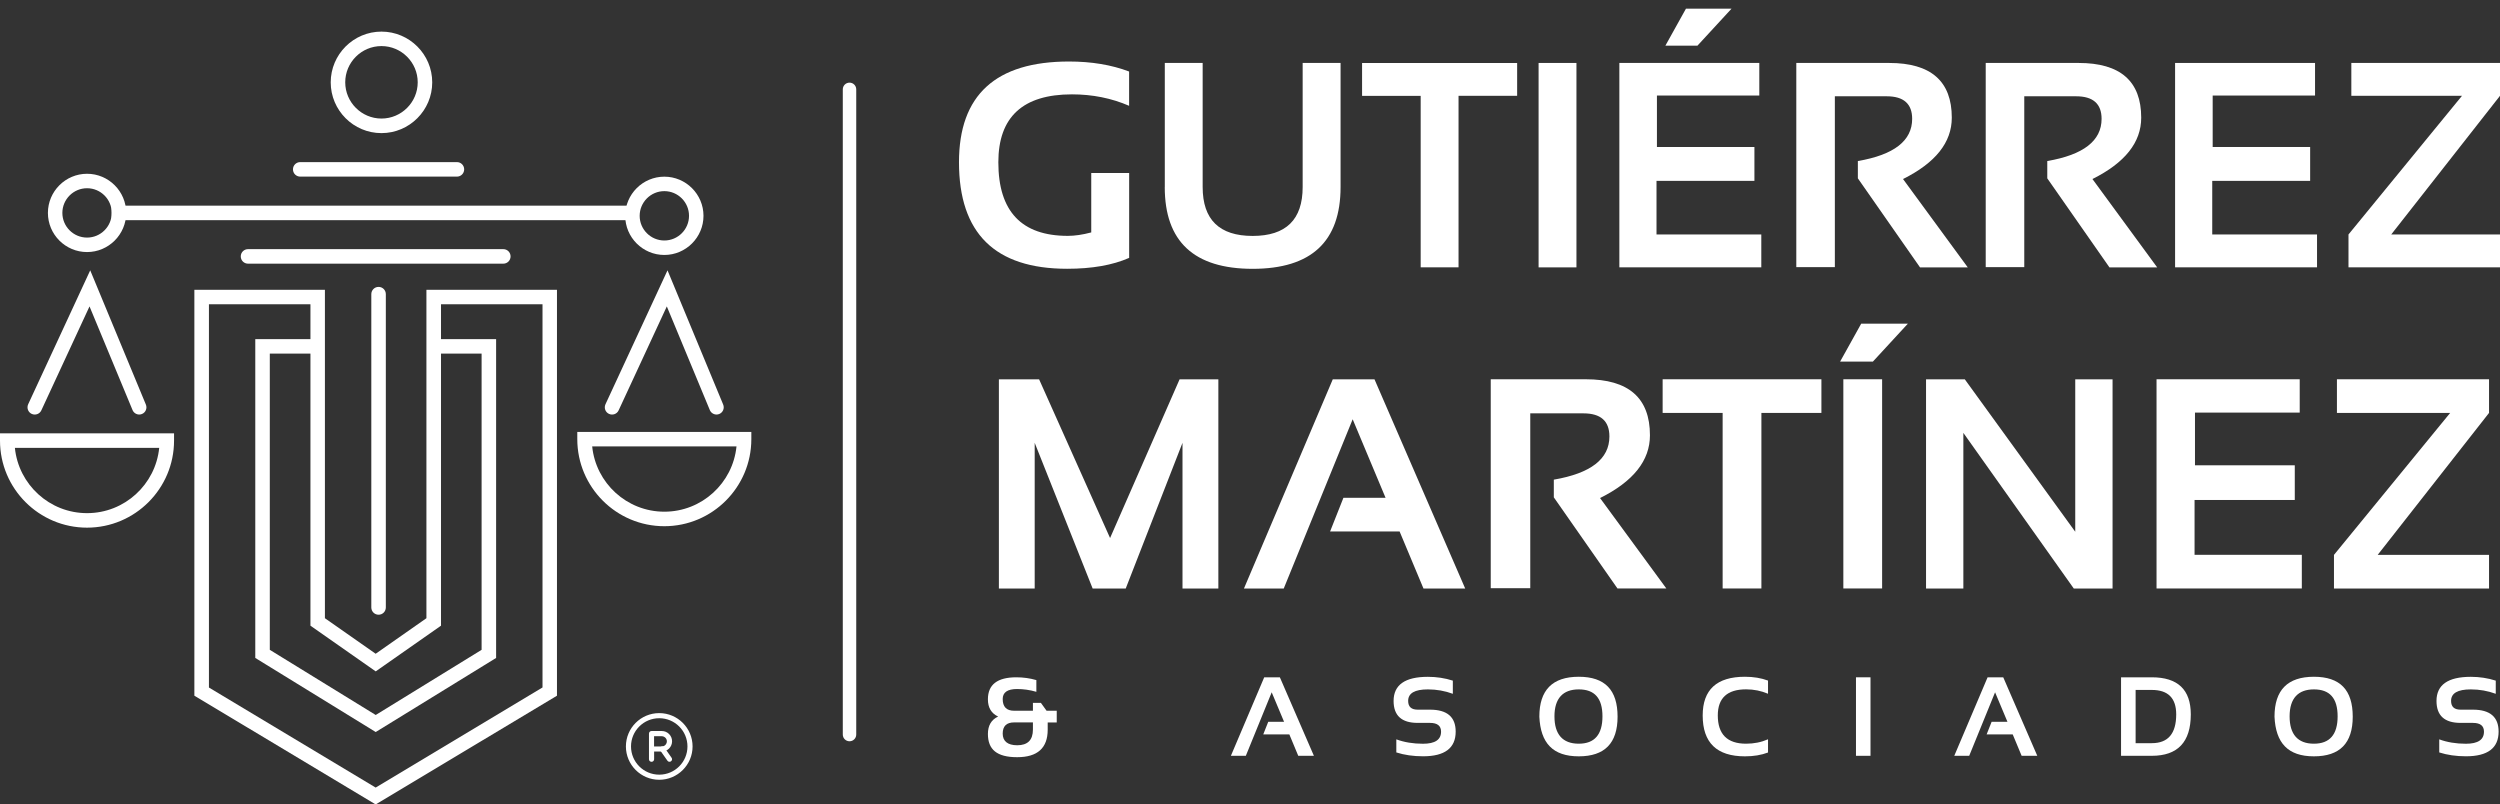
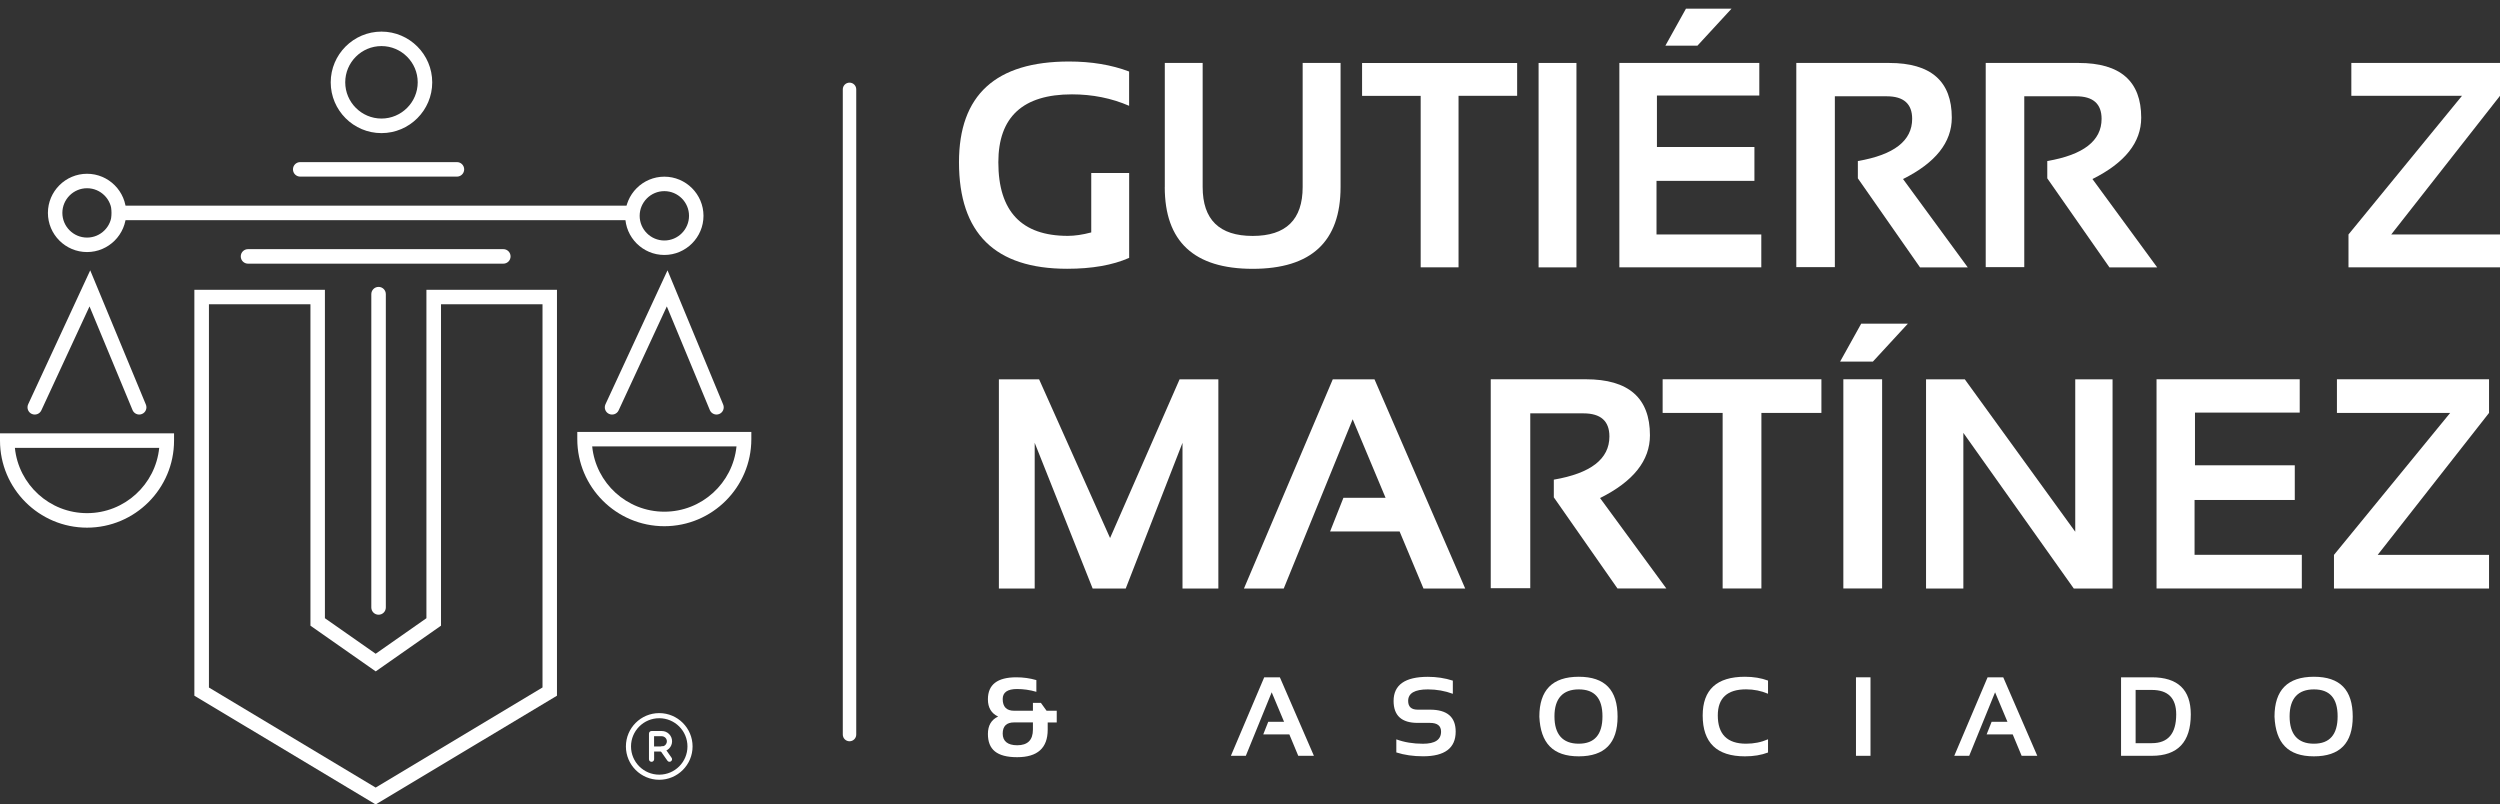
<svg xmlns="http://www.w3.org/2000/svg" width="202" height="65" viewBox="0 0 202 65" fill="none">
  <rect x="0" y="0" width="202" height="65" fill="#333333" stroke="none" />
  <g clip-path="url(#clip0_25_76)">
    <path d="M79.823 56.502C79.823 55.316 80.588 54.726 82.117 54.726C82.673 54.726 83.212 54.799 83.738 54.952V55.899C83.212 55.746 82.691 55.673 82.178 55.673C81.405 55.673 81.018 55.942 81.018 56.481C81.018 57.111 81.326 57.428 81.939 57.428H83.46V56.789H84.103L84.563 57.428H85.384V58.375H84.654V58.961C84.654 60.438 83.833 61.181 82.187 61.181C80.54 61.181 79.823 60.556 79.823 59.304C79.823 58.623 80.097 58.153 80.649 57.897C80.101 57.641 79.823 57.18 79.823 56.511V56.502ZM81.948 58.37C81.326 58.37 81.018 58.67 81.018 59.274C81.018 59.878 81.409 60.217 82.191 60.217C83.038 60.217 83.46 59.795 83.46 58.948V58.37H81.948Z" fill="#FFFFFF" />
    <path d="M100.663 61.069H99.456L102.149 54.726H103.413L106.163 61.069H104.899L104.178 59.339H102.071L102.475 58.319H103.752L102.753 55.938L100.663 61.069Z" fill="#FFFFFF" />
    <path d="M112.823 60.803V59.739C113.457 59.974 114.179 60.095 114.978 60.095C115.951 60.095 116.438 59.77 116.438 59.118C116.438 58.644 116.138 58.41 115.543 58.41H114.548C113.249 58.41 112.602 57.819 112.602 56.637C112.602 55.338 113.527 54.687 115.373 54.687C116.081 54.687 116.755 54.791 117.389 54.995V56.059C116.755 55.825 116.081 55.703 115.373 55.703C114.309 55.703 113.779 56.012 113.779 56.633C113.779 57.106 114.035 57.341 114.552 57.341H115.547C116.929 57.341 117.619 57.932 117.619 59.114C117.619 60.443 116.742 61.108 114.987 61.108C114.187 61.108 113.466 61.003 112.832 60.799L112.823 60.803Z" fill="#FFFFFF" />
    <path d="M124.379 57.906C124.379 55.755 125.439 54.682 127.564 54.682C129.688 54.682 130.7 55.755 130.7 57.906C130.7 60.056 129.653 61.112 127.564 61.112C125.474 61.112 124.475 60.043 124.379 57.906ZM127.564 60.091C128.841 60.091 129.479 59.352 129.479 57.88C129.479 56.407 128.841 55.703 127.564 55.703C126.286 55.703 125.6 56.429 125.6 57.88C125.6 59.331 126.256 60.091 127.564 60.091Z" fill="#FFFFFF" />
    <path d="M142.856 60.803C142.308 61.012 141.687 61.112 140.992 61.112C138.716 61.112 137.577 60.013 137.577 57.81C137.577 55.725 138.716 54.682 140.992 54.682C141.687 54.682 142.308 54.786 142.856 54.991V56.055C142.308 55.821 141.718 55.699 141.083 55.699C139.563 55.699 138.798 56.403 138.798 57.806C138.798 59.326 139.558 60.091 141.083 60.091C141.718 60.091 142.308 59.974 142.856 59.735V60.799V60.803Z" fill="#FFFFFF" />
    <path d="M151.136 54.726V61.069H149.963V54.726H151.136Z" fill="#FFFFFF" />
    <path d="M159.112 61.069H157.905L160.598 54.726H161.862L164.612 61.069H163.348L162.627 59.339H160.52L160.924 58.319H162.201L161.202 55.938L159.112 61.069Z" fill="#FFFFFF" />
    <path d="M171.381 61.069V54.726H173.866C175.964 54.726 177.016 55.725 177.016 57.723C177.016 59.952 175.964 61.069 173.866 61.069H171.381ZM173.866 60.048C175.182 60.048 175.838 59.274 175.838 57.723C175.838 56.407 175.182 55.747 173.866 55.747H172.558V60.048H173.866Z" fill="#FFFFFF" />
    <path d="M183.78 57.906C183.78 55.755 184.84 54.682 186.964 54.682C189.089 54.682 190.101 55.755 190.101 57.906C190.101 60.056 189.054 61.112 186.964 61.112C184.874 61.112 183.875 60.043 183.78 57.906ZM186.964 60.091C188.241 60.091 188.88 59.352 188.88 57.88C188.88 56.407 188.241 55.703 186.964 55.703C185.687 55.703 185 56.429 185 57.88C185 59.331 185.656 60.091 186.964 60.091Z" fill="#FFFFFF" />
-     <path d="M197.091 60.803V59.739C197.725 59.974 198.446 60.095 199.246 60.095C200.219 60.095 200.705 59.77 200.705 59.118C200.705 58.644 200.406 58.41 199.81 58.41H198.816C197.517 58.41 196.869 57.819 196.869 56.637C196.869 55.338 197.795 54.687 199.641 54.687C200.349 54.687 201.023 54.791 201.657 54.995V56.059C201.023 55.825 200.349 55.703 199.641 55.703C198.577 55.703 198.047 56.012 198.047 56.633C198.047 57.106 198.303 57.341 198.82 57.341H199.815C201.196 57.341 201.887 57.932 201.887 59.114C201.887 60.443 201.009 61.108 199.254 61.108C198.455 61.108 197.734 61.003 197.1 60.799L197.091 60.803Z" fill="#FFFFFF" />
    <path d="M91.227 20.84C89.894 21.426 88.23 21.717 86.227 21.717C80.397 21.717 77.486 18.85 77.486 13.111C77.486 7.68 80.449 4.97 86.379 4.97C88.191 4.97 89.807 5.239 91.232 5.778V8.549C89.807 7.932 88.269 7.624 86.614 7.624C82.647 7.624 80.666 9.453 80.666 13.111C80.666 17.077 82.539 19.058 86.279 19.058C86.835 19.058 87.465 18.967 88.173 18.78V13.976H91.236V20.835L91.227 20.84Z" fill="#FFFFFF" />
    <path d="M94.116 15.114V5.087H97.175V15.114C97.175 17.746 98.522 19.063 101.215 19.063C103.909 19.063 105.255 17.746 105.255 15.114V5.087H108.318V15.114C108.318 19.519 105.95 21.721 101.215 21.721C96.48 21.721 94.112 19.519 94.112 15.114H94.116Z" fill="#FFFFFF" />
    <path d="M122.585 5.087V7.741H117.85V21.6H114.791V7.746H110.056V5.091H122.585V5.087Z" fill="#FFFFFF" />
    <path d="M127.377 5.087V21.604H124.318V5.087H127.377Z" fill="#FFFFFF" />
    <path d="M142.152 5.087V7.72H133.88V11.877H141.757V14.614H133.846V18.945H142.313V21.6H130.844V5.087H142.152ZM136.226 0.699H139.91L137.152 3.692H134.562L136.226 0.699Z" fill="#FFFFFF" />
    <path d="M145.141 21.582V5.087H152.648C156.019 5.087 157.705 6.56 157.705 9.509C157.705 11.504 156.393 13.154 153.765 14.466L158.995 21.604H155.137L150.115 14.41V13.011C153.039 12.511 154.503 11.373 154.503 9.605C154.503 8.389 153.817 7.78 152.448 7.78H148.256V21.582H145.137H145.141Z" fill="#FFFFFF" />
    <path d="M160.446 21.582V5.087H167.953C171.324 5.087 173.01 6.56 173.01 9.509C173.01 11.504 171.698 13.154 169.07 14.466L174.3 21.604H170.443L165.42 14.41V13.011C168.344 12.511 169.808 11.373 169.808 9.605C169.808 8.389 169.122 7.78 167.753 7.78H163.561V21.582H160.442H160.446Z" fill="#FFFFFF" />
-     <path d="M187.055 5.087V7.72H178.784V11.877H186.66V14.614H178.749V18.945H187.216V21.6H175.747V5.087H187.055Z" fill="#FFFFFF" />
    <path d="M202 5.087V7.741L193.211 18.945H202V21.6H189.758V18.945L198.929 7.741H189.988V5.087H202Z" fill="#FFFFFF" />
    <path d="M80.71 47.553V30.649H83.959L89.694 43.474L95.311 30.649H98.443V47.553H95.546V35.78L90.958 47.553H88.286L83.603 35.78V47.553H80.705H80.71Z" fill="#FFFFFF" />
    <path d="M103.726 47.553H100.511L107.688 30.649H111.059L118.388 47.553H115.017L113.088 42.944H107.471L108.548 40.224H111.954L109.296 33.877L103.726 47.553Z" fill="#FFFFFF" />
    <path d="M120.452 47.527V30.645H128.137C131.591 30.645 133.316 32.152 133.316 35.172C133.316 37.214 131.973 38.903 129.284 40.242L134.641 47.549H130.692L125.548 40.185V38.756C128.541 38.243 130.04 37.083 130.04 35.267C130.04 34.02 129.34 33.399 127.937 33.399H123.645V47.527H120.452Z" fill="#FFFFFF" />
    <path d="M147.17 30.645V33.364H142.321V47.549H139.189V33.364H134.341V30.645H147.165H147.17Z" fill="#FFFFFF" />
    <path d="M150.385 26.153H154.155L151.332 29.215H148.682L150.385 26.153ZM152.075 30.645V47.549H148.942V30.645H152.075Z" fill="#FFFFFF" />
-     <path d="M155.624 47.553V30.649H158.756L167.68 42.965V30.649H170.695V47.553H167.562L158.639 34.976V47.553H155.624Z" fill="#FFFFFF" />
+     <path d="M155.624 47.553V30.649H158.756L167.68 42.965V30.649H170.695V47.553H167.562L158.639 34.976V47.553H155.624" fill="#FFFFFF" />
    <path d="M185.817 30.645V33.338H177.354V37.596H185.418V40.398H177.32V44.829H185.987V47.549H174.248V30.645H185.822H185.817Z" fill="#FFFFFF" />
    <path d="M201.114 30.645V33.364L192.117 44.834H201.114V47.553H188.585V44.834L197.973 33.364H188.824V30.645H201.118H201.114Z" fill="#FFFFFF" />
    <path d="M68.641 59.895C68.341 59.895 68.098 59.652 68.098 59.352V7.22C68.098 6.92 68.341 6.677 68.641 6.677C68.941 6.677 69.184 6.92 69.184 7.22V59.352C69.184 59.652 68.941 59.895 68.641 59.895Z" fill="#FFFFFF" />
    <path d="M40.672 21.304H20.041C19.715 21.304 19.454 21.044 19.454 20.718C19.454 20.392 19.715 20.131 20.041 20.131H40.668C40.993 20.131 41.254 20.392 41.254 20.718C41.254 21.044 40.993 21.304 40.668 21.304H40.672Z" fill="#FFFFFF" />
    <path d="M30.589 49.669C30.263 49.669 30.002 49.408 30.002 49.082V23.768C30.002 23.442 30.263 23.181 30.589 23.181C30.915 23.181 31.175 23.442 31.175 23.768V49.082C31.175 49.408 30.915 49.669 30.589 49.669Z" fill="#FFFFFF" />
    <path d="M30.354 65L15.705 56.212V23.416H26.253V49.951L30.354 52.823L34.455 49.951V23.416H45.003V56.212L30.354 65ZM16.873 55.547L30.354 63.636L43.835 55.547V24.584H35.633V50.555L30.358 54.248L25.084 50.555V24.584H16.882V55.547H16.873Z" fill="#FFFFFF" />
-     <path d="M30.358 59.148L20.627 53.162V27.4H25.901V28.573H21.8V52.506L30.358 57.771L38.913 52.506V28.573H34.811V27.4H40.086V53.162L30.358 59.148Z" fill="#FFFFFF" />
    <path d="M36.918 14.271H24.259C23.933 14.271 23.672 14.01 23.672 13.684C23.672 13.359 23.933 13.098 24.259 13.098H36.918C37.244 13.098 37.505 13.359 37.505 13.684C37.505 14.01 37.244 14.271 36.918 14.271Z" fill="#FFFFFF" />
    <path d="M50.746 16.617H9.023V17.79H50.746V16.617Z" fill="#FFFFFF" />
    <path d="M11.252 33.495C11.022 33.495 10.805 33.36 10.709 33.134L7.233 24.758L3.341 33.156C3.206 33.451 2.859 33.577 2.563 33.443C2.268 33.308 2.142 32.96 2.276 32.665L7.29 21.843L11.786 32.687C11.912 32.986 11.769 33.33 11.469 33.451C11.395 33.482 11.321 33.495 11.243 33.495H11.252Z" fill="#FFFFFF" />
    <path d="M57.897 33.495C57.667 33.495 57.45 33.36 57.354 33.134L53.879 24.758L49.986 33.156C49.852 33.451 49.504 33.577 49.209 33.443C48.913 33.308 48.787 32.96 48.922 32.665L53.935 21.843L58.432 32.687C58.558 32.986 58.414 33.33 58.115 33.451C58.041 33.482 57.967 33.495 57.889 33.495H57.897Z" fill="#FFFFFF" />
    <path d="M7.034 42.635C3.154 42.635 0 39.481 0 35.602V35.015H14.063V35.602C14.063 39.481 10.909 42.635 7.029 42.635H7.034ZM1.203 36.188C1.499 39.147 4.001 41.462 7.034 41.462C10.066 41.462 12.568 39.147 12.864 36.188H1.199H1.203Z" fill="#FFFFFF" />
    <path d="M53.679 42.518C49.8 42.518 46.645 39.364 46.645 35.484V34.898H60.708V35.484C60.708 39.364 57.554 42.518 53.675 42.518H53.679ZM47.849 36.071C48.144 39.029 50.647 41.345 53.679 41.345C56.711 41.345 59.214 39.029 59.509 36.071H47.849Z" fill="#FFFFFF" />
    <path d="M7.034 20.366C5.287 20.366 3.871 18.945 3.871 17.203C3.871 15.461 5.291 14.041 7.034 14.041C8.776 14.041 10.196 15.461 10.196 17.203C10.196 18.945 8.776 20.366 7.034 20.366ZM7.034 15.209C5.934 15.209 5.039 16.104 5.039 17.203C5.039 18.302 5.934 19.197 7.034 19.197C8.133 19.197 9.028 18.302 9.028 17.203C9.028 16.104 8.133 15.209 7.034 15.209Z" fill="#FFFFFF" />
    <path d="M30.823 10.756C28.56 10.756 26.722 8.914 26.722 6.655C26.722 4.396 28.564 2.554 30.823 2.554C33.082 2.554 34.924 4.396 34.924 6.655C34.924 8.914 33.082 10.756 30.823 10.756ZM30.823 3.723C29.207 3.723 27.895 5.039 27.895 6.651C27.895 8.263 29.212 9.579 30.823 9.579C32.435 9.579 33.751 8.263 33.751 6.651C33.751 5.039 32.435 3.723 30.823 3.723Z" fill="#FFFFFF" />
    <path d="M53.679 20.601C51.933 20.601 50.516 19.18 50.516 17.438C50.516 15.696 51.937 14.275 53.679 14.275C55.421 14.275 56.842 15.696 56.842 17.438C56.842 19.18 55.421 20.601 53.679 20.601ZM53.679 15.444C52.58 15.444 51.685 16.339 51.685 17.438C51.685 18.537 52.58 19.432 53.679 19.432C54.778 19.432 55.673 18.537 55.673 17.438C55.673 16.339 54.778 15.444 53.679 15.444Z" fill="#FFFFFF" />
    <path fill-rule="evenodd" clip-rule="evenodd" d="M53.266 58.032C52.006 58.032 50.986 59.053 50.986 60.312C50.986 61.572 52.006 62.593 53.266 62.593C54.526 62.593 55.547 61.572 55.547 60.312C55.547 59.053 54.526 58.032 53.266 58.032ZM50.573 60.312C50.573 58.822 51.781 57.619 53.266 57.619C54.752 57.619 55.96 58.827 55.96 60.312C55.96 61.798 54.752 63.006 53.266 63.006C51.781 63.006 50.573 61.798 50.573 60.312Z" fill="#FFFFFF" />
    <path fill-rule="evenodd" clip-rule="evenodd" d="M52.437 59.274C52.437 59.161 52.528 59.066 52.645 59.066H53.475C53.696 59.066 53.905 59.153 54.061 59.309C54.218 59.465 54.304 59.674 54.304 59.895C54.304 60.117 54.218 60.325 54.061 60.482C53.905 60.638 53.696 60.725 53.475 60.725H52.853V61.346C52.853 61.459 52.762 61.555 52.645 61.555C52.528 61.555 52.437 61.464 52.437 61.346V59.274ZM52.849 60.312H53.47C53.579 60.312 53.688 60.269 53.761 60.191C53.835 60.113 53.883 60.008 53.883 59.9C53.883 59.791 53.84 59.683 53.761 59.609C53.683 59.535 53.579 59.487 53.47 59.487H52.849V60.317V60.312Z" fill="#FFFFFF" />
    <path fill-rule="evenodd" clip-rule="evenodd" d="M53.397 60.347C53.492 60.282 53.618 60.304 53.683 60.399L54.265 61.229C54.331 61.325 54.309 61.451 54.213 61.516C54.118 61.581 53.992 61.559 53.927 61.464L53.344 60.634C53.279 60.538 53.301 60.413 53.397 60.347Z" fill="#FFFFFF" />
  </g>
  <defs>
    <clipPath id="clip0_25_76">
      <rect width="202" height="64.301" fill="#FFFFFF" transform="translate(0 0.699)" />
    </clipPath>
  </defs>
</svg>